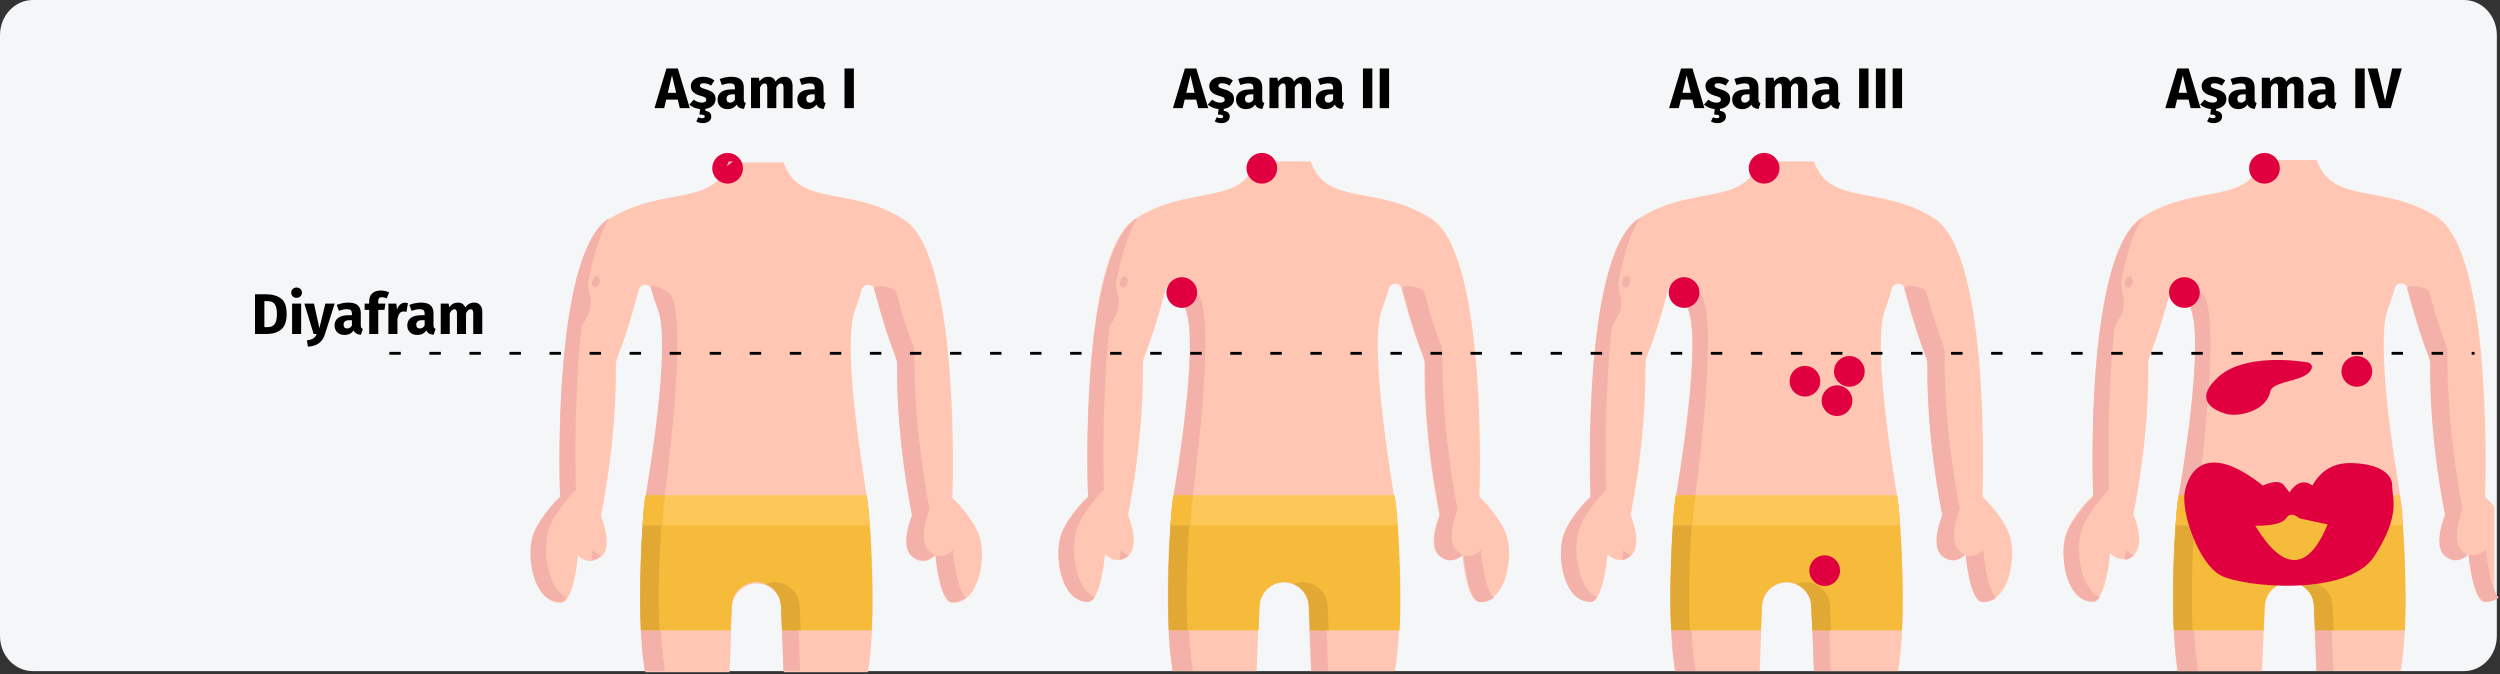
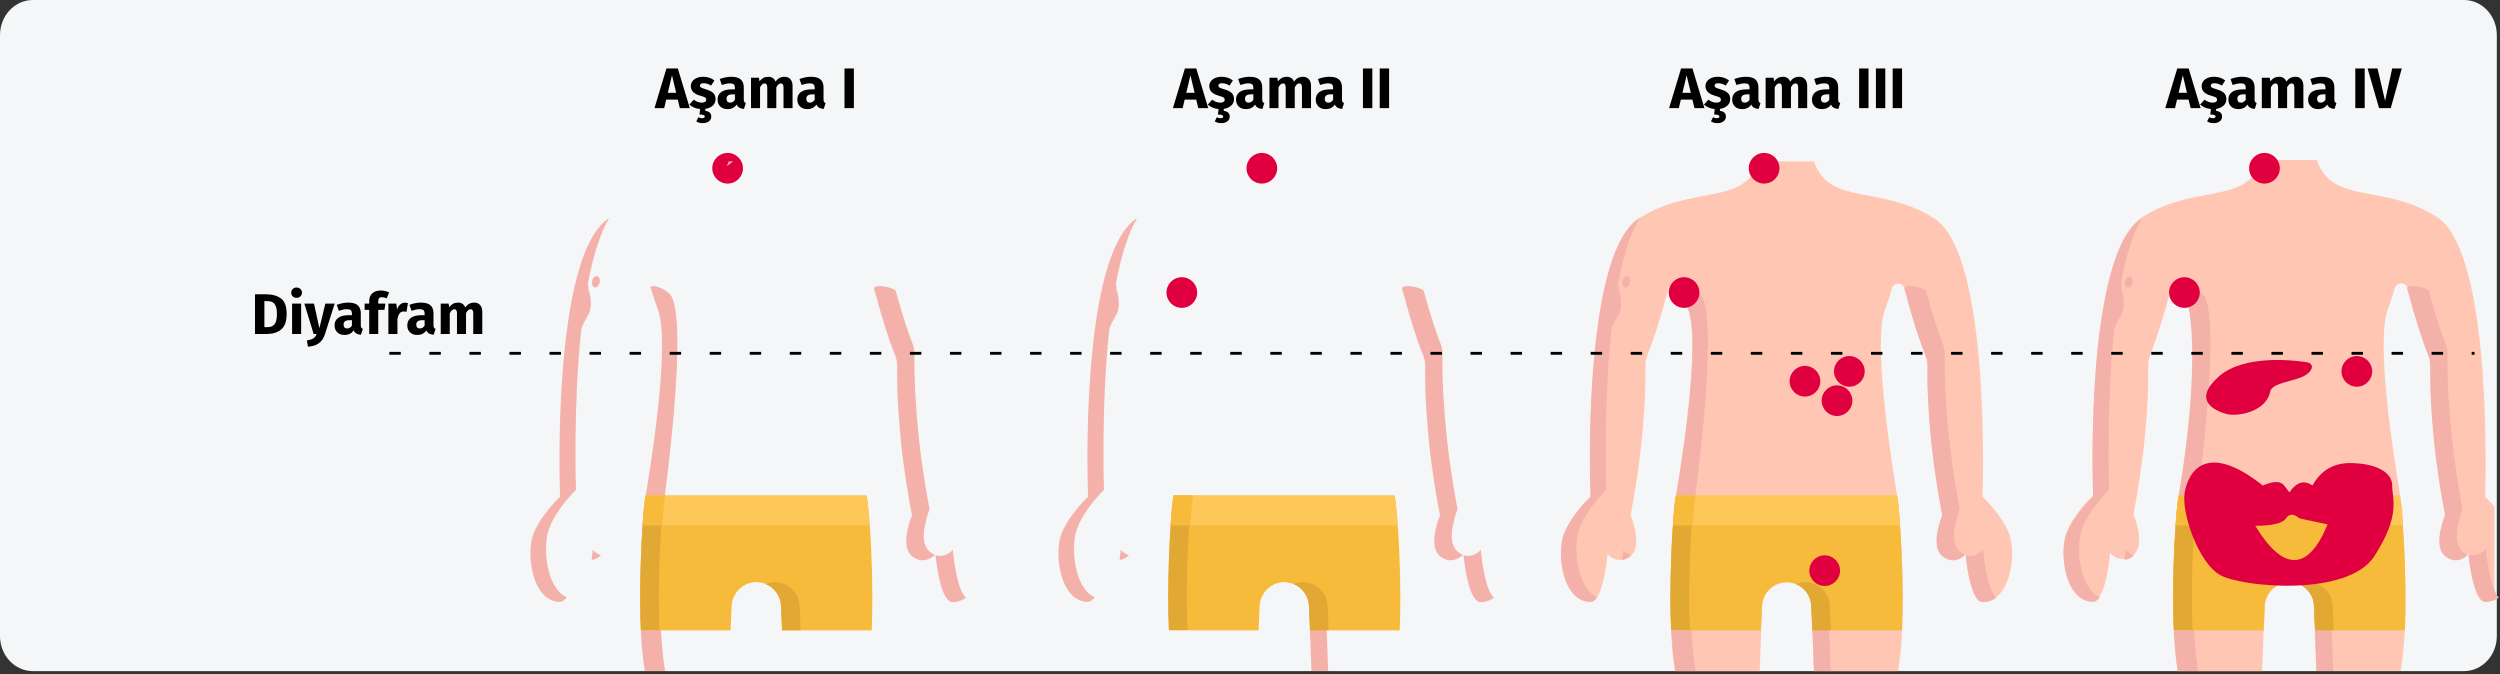
<svg xmlns="http://www.w3.org/2000/svg" width="786px" height="212px" viewBox="0 0 786 212" version="1.1">
  <rect x="0" y="0" width="786" height="212" fill="#333333" stroke="none" />
  <title>hodgkin-lymphom-diagnose</title>
  <g id="Page-1" stroke="none" stroke-width="1" fill="none" fill-rule="evenodd">
    <g id="vorlage" transform="translate(-123, -528)">
      <g id="hodgkin-lymphom-diagnose" transform="translate(123, 528)">
        <g id="Mask" fill="#F5F6F7" fill-rule="nonzero">
          <path d="M785,11.042 L785,199.958 C785,206.083 780.347,211 774.66,211 L10.34,211 C4.653,211 0,206.083 0,199.958 L0,11.042 C0,4.917 4.653,0 10.34,0 L774.66,0 C780.347,0 785,4.917 785,11.042 Z" id="Path" />
        </g>
        <g id="Group" transform="translate(122.408, 48.081)">
          <g id="Group" transform="translate(44.364, 0)">
            <g id="abdominoplasty" transform="translate(0, 0)">
              <g id="Group-40" transform="translate(0.295, 0)">
-                 <path d="M79.277,3 C84.274,17.287 100.302,10.143 117.191,20.987 C135.201,32.52 132.357,108.428 132.357,108.428 C132.357,108.428 138.303,113.936 140.715,120.047 C143.128,126.243 141.232,141.477 132.357,141.477 C128.221,141.477 127.015,126.502 127.015,126.502 C127.015,126.502 123.826,130.288 119.776,127.018 C115.726,123.834 119.776,114.194 119.776,114.194 C115.209,90.613 114.951,73.486 115.123,67.634 C115.209,63.417 113.831,65.396 107.885,43.02 C107.368,40.954 104.352,40.954 103.835,43.02 C103.318,44.999 102.542,47.237 101.681,49.647 C97.2,61.868 105.817,109.203 105.989,111.44 C106.506,117.465 108.747,145.78 105.817,163.251 L79.363,163.251 L78.587,142.854 C78.415,138.723 74.968,135.366 70.832,135.366 C66.696,135.366 63.249,138.637 63.077,142.854 L62.301,163.251 L35.847,163.251 C33.004,146.382 34.985,114.453 35.933,109.289 C37.14,102.318 44.119,60.835 39.983,49.647 C39.122,47.237 38.346,44.999 37.829,43.02 C37.226,40.954 34.296,40.954 33.779,43.02 C27.747,65.482 26.455,63.331 26.541,67.634 C26.627,73.486 26.455,90.613 21.888,114.194 C21.888,114.194 25.938,123.747 21.888,127.018 C17.838,130.202 14.649,126.502 14.649,126.502 C14.649,126.502 13.357,141.477 9.307,141.477 C0.518,141.477 -1.464,126.243 0.948,120.047 C3.103,113.936 9.048,108.428 9.048,108.428 C9.048,108.428 6.205,32.52 24.128,20.987 C41.103,10.143 57.045,17.287 62.043,3 L79.277,3 Z" id="Path" fill="#FFC7B3" fill-rule="nonzero" />
                <ellipse id="Oval" fill="#E0003F" cx="61.698" cy="4.82" rx="4.825" ry="4.82" />
              </g>
              <g id="Group" transform="translate(0, 2.668)" fill="#F4B1A9" fill-rule="nonzero">
                <path d="M5.873,115.412 C8.286,109.043 14.318,103.277 14.318,103.277 C14.318,103.277 13.37,77.457 15.955,53.101 C16.213,50.778 18.367,48.798 18.798,46.561 C19.574,42.257 17.678,40.45 18.195,37.696 C19.746,29.692 21.9,22.635 24.744,17.815 C8.889,27.799 8.63,86.838 9.32,105.428 C9.32,105.428 3.374,110.936 0.961,117.047 C-1.452,123.157 0.444,138.477 9.32,138.477 C10.095,138.477 10.785,137.874 11.388,137.014 C4.925,134.087 3.719,121.092 5.873,115.412 Z" id="Path_1_" />
                <path d="M63.693,0 L62.314,0 C62.142,0.516 61.969,1.033 61.711,1.463 C62.486,1.033 63.089,0.516 63.693,0 Z" id="Path_2_" />
                <path d="M19.574,122.125 C19.574,122.125 19.488,123.415 19.229,125.309 C20.349,125.137 21.47,124.534 22.159,123.846 C20.608,123.329 19.574,122.125 19.574,122.125 L19.574,122.125 Z" id="Path_3_" />
                <path d="M132.801,122.125 C132.801,122.125 130.474,124.879 127.372,123.76 C127.544,125.653 128.923,138.563 132.714,138.563 C134.352,138.563 135.73,138.046 136.937,137.186 C133.748,134.346 132.801,122.125 132.801,122.125 Z" id="Path_4_" />
                <path d="M125.476,122.641 C121.426,119.284 125.476,109.387 125.476,109.387 C120.823,84.859 120.651,67.044 120.737,61.019 C120.823,56.802 119.875,59.04 114.877,40.794 C114.619,39.761 108.501,38.298 107.984,39.934 C107.984,40.02 108.07,40.02 108.07,40.106 C114.102,62.568 115.394,60.417 115.308,64.72 C115.222,70.572 115.394,87.699 119.961,111.28 C119.961,111.28 115.911,120.834 119.961,124.104 C123.494,126.944 126.424,124.362 127.113,123.76 C126.596,123.415 126.079,123.157 125.476,122.641 Z" id="Path_5_" />
                <path d="M42.064,106.375 C42.064,106.375 50.164,47.851 43.701,41.569 C41.633,39.589 38.014,38.557 37.756,39.589 C38.014,40.106 38.359,41.999 40.082,46.561 C44.218,57.749 37.239,99.232 36.032,106.203 C35.257,110.85 33.016,142.694 35.946,160.165 L42.323,160.165 C39.307,142.091 41.547,112.657 42.064,106.375 L42.064,106.375 Z" id="Path_6_" />
-                 <path d="M72.137,132.366 C75.756,132.882 78.6,135.981 78.772,139.768 L79.548,160.165 L84.804,160.165 L84.029,138.993 C83.77,132.882 77.221,129.182 72.137,132.366 Z" id="Path_7_" />
              </g>
              <path d="M62.917,150.095 L63.262,142.436 C63.434,138.304 66.881,134.948 71.017,134.948 C75.239,134.948 78.6,138.218 78.772,142.436 L79.117,150.095 L107.294,150.095 C107.984,135.034 106.777,113.948 105.743,107.752 L36.291,107.752 C34.826,116.358 34.137,138.563 34.74,150.095 L62.917,150.095 Z" id="Path_8_" fill="#F7BB3C" fill-rule="nonzero" />
              <path d="M42.15,107.666 L36.291,107.666 C34.826,116.272 34.137,138.391 34.74,150.009 L40.599,150.009 C39.824,135.034 41.116,113.948 42.15,107.666 Z" id="Path_9_" fill="#E1A934" fill-rule="nonzero" />
              <path d="M73.947,135.55 C76.704,136.669 78.686,139.337 78.772,142.436 L79.117,150.095 L84.977,150.095 L84.632,142.436 C84.46,137.014 78.859,133.485 73.947,135.55 Z" id="Path_10_" fill="#E1A934" fill-rule="nonzero" />
              <path d="M36.205,107.666 C35.86,109.731 35.774,109.731 35.257,117.047 L106.605,117.047 C106.174,110.334 106.002,109.817 105.657,107.666 L36.205,107.666 Z" id="Path_11_" fill="#FDC859" fill-rule="nonzero" />
              <path d="M42.409,107.666 L36.205,107.666 C35.86,109.731 35.774,109.731 35.257,117.047 L41.461,117.047 C41.892,110.248 42.064,109.903 42.409,107.666 Z" id="Path_12_" fill="#F7BB3C" fill-rule="nonzero" />
              <ellipse id="Oval_1_" fill="#F4B1A9" fill-rule="nonzero" transform="translate(20.568, 40.504) rotate(-77.227) translate(-20.568, -40.504) " cx="20.568" cy="40.504" rx="1.808" ry="1.206" />
            </g>
            <g id="Group-41" transform="translate(166, 0)">
              <g id="Group-38-Copy" transform="translate(0, 2.668)" fill-rule="nonzero">
                <g id="abdominoplasty_1_">
-                   <path d="M79.277,0 C84.274,14.287 100.302,7.143 117.191,17.987 C135.201,29.52 132.357,105.428 132.357,105.428 C132.357,105.428 138.303,110.936 140.715,117.047 C143.128,123.243 141.232,138.477 132.357,138.477 C128.221,138.477 127.015,123.502 127.015,123.502 C127.015,123.502 123.826,127.288 119.776,124.018 C115.726,120.834 119.776,111.194 119.776,111.194 C115.209,87.613 114.951,70.486 115.123,64.634 C115.209,60.417 113.831,62.396 107.885,40.02 C107.368,37.954 104.352,37.954 103.835,40.02 C103.318,41.999 102.542,44.237 101.681,46.647 C97.2,58.868 105.817,106.203 105.989,108.44 C106.506,114.465 108.747,142.78 105.817,160.251 L79.363,160.251 L78.587,139.854 C78.415,135.723 74.968,132.366 70.832,132.366 C66.696,132.366 63.249,135.637 63.077,139.854 L62.301,160.251 L35.847,160.251 C33.004,143.382 34.985,111.453 35.933,106.289 C37.14,99.318 44.119,57.835 39.983,46.647 C39.122,44.237 38.346,41.999 37.829,40.02 C37.226,37.954 34.296,37.954 33.779,40.02 C27.747,62.482 26.455,60.331 26.541,64.634 C26.627,70.486 26.455,87.613 21.888,111.194 C21.888,111.194 25.938,120.747 21.888,124.018 C17.838,127.202 14.649,123.502 14.649,123.502 C14.649,123.502 13.357,138.477 9.307,138.477 C0.518,138.477 -1.464,123.243 0.948,117.047 C3.361,110.85 9.307,105.428 9.307,105.428 C9.307,105.428 6.205,29.52 24.214,17.987 C41.19,7.143 57.131,14.287 62.129,0 L79.277,0 Z" id="Path_13_" fill="#FFC7B3" />
                  <g id="Group_1_" fill="#F4B1A9">
                    <path d="M5.873,115.412 C8.286,109.043 14.318,103.277 14.318,103.277 C14.318,103.277 13.37,77.457 15.955,53.101 C16.213,50.778 18.367,48.798 18.798,46.561 C19.574,42.257 17.678,40.45 18.195,37.696 C19.746,29.692 21.9,22.635 24.744,17.815 C8.803,27.799 8.63,86.838 9.32,105.428 C9.32,105.428 3.374,110.936 0.961,117.047 C-1.452,123.157 0.444,138.477 9.32,138.477 C10.095,138.477 10.785,137.874 11.388,137.014 C4.925,134.087 3.719,121.092 5.873,115.412 Z" id="Path_14_" />
                    <path d="M63.693,0 L62.314,0 C62.142,0.516 61.969,1.033 61.711,1.463 C62.486,1.033 63.089,0.516 63.693,0 Z" id="Path_15_" />
                    <path d="M19.574,122.125 C19.574,122.125 19.488,123.415 19.229,125.309 C20.349,125.137 21.47,124.534 22.159,123.846 C20.608,123.329 19.574,122.125 19.574,122.125 L19.574,122.125 Z" id="Path_16_" />
                    <path d="M132.801,122.125 C132.801,122.125 130.474,124.879 127.372,123.76 C127.544,125.653 128.923,138.563 132.714,138.563 C134.352,138.563 135.73,138.046 136.937,137.186 C133.748,134.346 132.801,122.125 132.801,122.125 Z" id="Path_17_" />
                    <path d="M125.476,122.641 C121.426,119.284 125.476,109.387 125.476,109.387 C120.823,84.859 120.651,67.044 120.737,61.019 C120.823,56.802 119.875,59.04 114.877,40.794 C114.619,39.761 108.501,38.298 107.984,39.934 C107.984,40.02 108.07,40.02 108.07,40.106 C114.102,62.568 115.394,60.417 115.308,64.72 C115.222,70.572 115.394,87.699 119.961,111.28 C119.961,111.28 115.911,120.834 119.961,124.104 C123.494,126.944 126.424,124.362 127.113,123.76 C126.596,123.415 126.079,123.157 125.476,122.641 Z" id="Path_18_" />
-                     <path d="M42.064,106.375 C42.064,106.375 50.164,47.851 43.701,41.569 C41.633,39.589 38.014,38.557 37.756,39.589 C38.014,40.106 38.359,41.999 40.082,46.561 C44.218,57.749 37.239,99.232 36.032,106.203 C35.257,110.85 33.016,142.694 35.946,160.165 L42.323,160.165 C39.307,142.091 41.547,112.657 42.064,106.375 L42.064,106.375 Z" id="Path_19_" />
                    <path d="M72.137,132.366 C75.756,132.882 78.6,135.981 78.772,139.768 L79.548,160.165 L84.804,160.165 L84.029,138.993 C83.77,132.882 77.221,129.182 72.137,132.366 Z" id="Path_20_" />
                  </g>
                  <path d="M62.917,147.427 L63.262,139.768 C63.434,135.637 66.881,132.28 71.017,132.28 C75.239,132.28 78.6,135.55 78.772,139.768 L79.117,147.427 L107.294,147.427 C107.984,132.366 106.777,111.28 105.743,105.084 L36.291,105.084 C34.826,113.69 34.137,135.895 34.74,147.427 L62.917,147.427 Z" id="Path_21_" fill="#F7BB3C" />
                  <path d="M42.15,104.998 L36.291,104.998 C34.826,113.604 34.137,135.723 34.74,147.341 L40.599,147.341 C39.824,132.366 41.03,111.28 42.15,104.998 Z" id="Path_22_" fill="#E1A934" />
                  <path d="M73.947,132.882 C76.704,134.001 78.686,136.669 78.772,139.768 L79.117,147.427 L84.977,147.427 L84.632,139.768 C84.46,134.346 78.859,130.817 73.947,132.882 Z" id="Path_23_" fill="#E1A934" />
                  <path d="M36.205,104.998 C35.86,107.063 35.774,107.063 35.257,114.379 L106.605,114.379 C106.174,107.666 106.002,107.149 105.657,104.998 L36.205,104.998 Z" id="Path_24_" fill="#FDC859" />
                  <path d="M42.409,104.998 L36.205,104.998 C35.86,107.063 35.774,107.063 35.257,114.379 L41.461,114.379 C41.892,107.58 42.064,107.235 42.409,104.998 Z" id="Path_25_" fill="#F7BB3C" />
-                   <ellipse id="Oval_2_" fill="#F4B1A9" transform="translate(20.543, 37.914) rotate(-77.227) translate(-20.543, -37.914) " cx="20.543" cy="37.914" rx="1.808" ry="1.206" />
                </g>
              </g>
              <ellipse id="Oval-Copy" fill="#E0003F" cx="63.951" cy="4.82" rx="4.825" ry="4.82" />
              <ellipse id="Oval-Copy-3" fill="#E0003F" cx="38.79" cy="43.893" rx="4.825" ry="4.82" />
            </g>
            <g id="Group-42" transform="translate(324, 0)">
              <g id="Group-38-Copy-2" transform="translate(0, 2.668)" fill-rule="nonzero">
                <g id="abdominoplasty_2_">
                  <path d="M79.535,0 C84.533,14.287 100.56,7.143 117.45,17.987 C135.373,29.52 132.529,105.428 132.529,105.428 C132.529,105.428 138.475,110.936 140.888,117.047 C143.301,123.243 141.405,138.477 132.529,138.477 C128.393,138.477 127.187,123.502 127.187,123.502 C127.187,123.502 123.999,127.288 119.949,124.018 C115.899,120.834 119.949,111.194 119.949,111.194 C115.382,87.613 115.123,70.486 115.295,64.634 C115.382,60.417 114.003,62.396 108.057,40.02 C107.54,37.954 104.524,37.954 104.007,40.02 C103.49,41.999 102.715,44.237 101.853,46.647 C97.372,58.868 105.989,106.203 106.161,108.44 C106.679,114.465 108.919,142.78 105.989,160.251 L79.535,160.251 L78.76,139.854 C78.587,135.723 75.14,132.366 71.004,132.366 C66.868,132.366 63.421,135.637 63.249,139.854 L62.474,160.251 L35.847,160.251 C33.004,143.296 35.072,111.453 35.933,106.289 C37.14,99.318 44.119,57.835 39.983,46.647 C39.122,44.237 38.346,41.999 37.829,40.02 C37.226,37.954 34.296,37.954 33.779,40.02 C27.747,62.482 26.455,60.331 26.541,64.634 C26.627,70.486 26.455,87.613 21.888,111.194 C21.888,111.194 25.938,120.747 21.888,124.018 C17.838,127.202 14.649,123.502 14.649,123.502 C14.649,123.502 13.357,138.477 9.307,138.477 C0.518,138.477 -1.464,123.243 0.948,117.047 C3.361,110.85 9.307,105.428 9.307,105.428 C9.307,105.428 6.377,29.52 24.387,17.987 C41.362,7.143 57.303,14.287 62.301,0 L79.535,0 Z" id="Path_26_" fill="#FFC7B3" />
                  <g id="Group_2_" fill="#F4B1A9">
                    <path d="M5.787,115.412 C8.199,109.043 14.231,103.277 14.231,103.277 C14.231,103.277 13.283,77.457 15.869,53.101 C16.127,50.778 18.281,48.798 18.712,46.561 C19.488,42.257 17.592,40.45 18.109,37.696 C19.66,29.692 21.814,22.635 24.658,17.815 C8.803,27.799 8.544,86.838 9.32,105.428 C9.32,105.428 3.374,110.936 0.961,117.047 C-1.452,123.157 0.444,138.477 9.32,138.477 C10.095,138.477 10.785,137.874 11.388,137.014 C4.925,134.087 3.719,121.092 5.787,115.412 Z" id="Path_27_" />
                    <path d="M63.693,0 L62.314,0 C62.142,0.516 61.969,1.033 61.711,1.463 C62.4,1.033 63.089,0.516 63.693,0 Z" id="Path_28_" />
                    <path d="M19.574,122.125 C19.574,122.125 19.488,123.415 19.229,125.309 C20.349,125.137 21.47,124.534 22.159,123.846 C20.522,123.329 19.574,122.125 19.574,122.125 L19.574,122.125 Z" id="Path_29_" />
                    <path d="M132.714,122.125 C132.714,122.125 130.388,124.879 127.286,123.76 C127.458,125.653 128.837,138.563 132.628,138.563 C134.266,138.563 135.644,138.046 136.851,137.186 C133.748,134.346 132.714,122.125 132.714,122.125 Z" id="Path_30_" />
                    <path d="M125.39,122.641 C121.34,119.284 125.39,109.387 125.39,109.387 C120.737,84.859 120.565,67.044 120.651,61.019 C120.737,56.802 119.789,59.04 114.791,40.794 C114.533,39.761 108.415,38.298 107.898,39.934 C107.898,40.02 107.984,40.02 107.984,40.106 C114.016,62.568 115.308,60.417 115.222,64.72 C115.136,70.572 115.308,87.699 119.875,111.28 C119.875,111.28 115.825,120.834 119.875,124.104 C123.408,126.944 126.338,124.362 127.027,123.76 C126.596,123.415 125.993,123.157 125.39,122.641 Z" id="Path_31_" />
                    <path d="M42.064,106.375 C42.064,106.375 50.164,47.851 43.701,41.569 C41.633,39.589 38.014,38.557 37.756,39.589 C38.014,40.106 38.359,41.999 40.082,46.561 C44.218,57.749 37.239,99.232 36.032,106.203 C35.257,110.85 33.016,142.694 35.946,160.165 L42.323,160.165 C39.307,142.091 41.547,112.657 42.064,106.375 L42.064,106.375 Z" id="Path_32_" />
                    <path d="M72.137,132.366 C75.756,132.882 78.6,135.981 78.772,139.768 L79.548,160.165 L84.804,160.165 L84.029,138.993 C83.684,132.882 77.221,129.182 72.137,132.366 Z" id="Path_33_" />
                  </g>
                  <path d="M62.831,147.427 L63.176,139.768 C63.348,135.637 66.795,132.28 70.931,132.28 C75.153,132.28 78.514,135.55 78.686,139.768 L79.031,147.427 L107.208,147.427 C107.898,132.366 106.691,111.28 105.657,105.084 L36.205,105.084 C34.74,113.69 34.05,135.895 34.654,147.427 L62.831,147.427 Z" id="Path_34_" fill="#F7BB3C" />
                  <path d="M42.064,104.998 L36.205,104.998 C34.74,113.604 34.05,135.723 34.654,147.341 L40.513,147.341 C39.824,132.366 41.03,111.28 42.064,104.998 Z" id="Path_35_" fill="#E1A934" />
                  <path d="M73.861,132.882 C76.618,134.001 78.6,136.669 78.686,139.768 L79.031,147.427 L84.89,147.427 L84.546,139.768 C84.373,134.346 78.859,130.817 73.861,132.882 Z" id="Path_36_" fill="#E1A934" />
                  <path d="M36.205,104.998 C35.86,107.063 35.774,107.063 35.257,114.379 L106.605,114.379 C106.174,107.666 106.002,107.149 105.657,104.998 L36.205,104.998 Z" id="Path_37_" fill="#FDC859" />
                  <path d="M42.323,104.998 L36.118,104.998 C35.774,107.063 35.688,107.063 35.171,114.379 L41.375,114.379 C41.892,107.58 41.978,107.235 42.323,104.998 Z" id="Path_38_" fill="#F7BB3C" />
                  <ellipse id="Oval_3_" fill="#F4B1A9" transform="translate(20.508, 37.873) rotate(-77.227) translate(-20.508, -37.873) " cx="20.508" cy="37.873" rx="1.808" ry="1.206" />
                </g>
              </g>
              <ellipse id="Oval-Copy-6" fill="#E0003F" cx="63.865" cy="4.82" rx="4.825" ry="4.82" />
              <ellipse id="Oval-Copy-5" fill="#E0003F" cx="38.703" cy="43.893" rx="4.825" ry="4.82" />
              <ellipse id="Oval-Copy-7" fill="#E0003F" cx="82.908" cy="131.333" rx="4.825" ry="4.82" />
              <ellipse id="Oval-Copy-8" fill="#E0003F" cx="90.664" cy="68.679" rx="4.825" ry="4.82" />
              <ellipse id="Oval-Copy-9" fill="#E0003F" cx="86.786" cy="77.888" rx="4.825" ry="4.82" />
              <ellipse id="Oval-Copy-11" fill="#E0003F" cx="76.704" cy="71.777" rx="4.825" ry="4.82" />
            </g>
            <g id="Group-43" transform="translate(482, 0)">
              <g id="Group-38-Copy-3" transform="translate(0, 2.238)" fill-rule="nonzero">
                <g id="abdominoplasty_3_">
                  <path d="M136.764,137.53 C136.334,137.874 135.903,138.132 135.472,138.304 C135.213,138.391 134.955,138.563 134.696,138.563 C134.352,138.649 134.093,138.735 133.748,138.821 C133.318,138.907 132.973,138.907 132.542,138.907 C132.37,138.907 132.197,138.907 132.025,138.821 C132.025,138.821 131.939,138.821 131.939,138.821 C131.939,138.821 131.853,138.821 131.853,138.735 C131.68,138.649 131.508,138.563 131.336,138.391 C131.25,138.391 131.25,138.304 131.163,138.218 C131.077,138.132 130.991,138.046 130.991,137.96 C130.905,137.874 130.905,137.874 130.819,137.788 C130.819,137.788 130.733,137.702 130.733,137.616 C130.646,137.53 130.646,137.53 130.56,137.444 C130.216,136.927 129.871,136.239 129.612,135.464 C129.526,135.378 129.526,135.292 129.526,135.206 C129.354,134.69 129.182,134.173 129.009,133.571 C128.923,133.313 128.837,133.055 128.751,132.71 C128.492,131.764 128.32,130.817 128.147,129.87 C128.061,129.44 127.975,128.924 127.889,128.493 C127.803,127.977 127.717,127.374 127.63,126.944 C127.63,126.772 127.544,126.514 127.544,126.342 C127.544,126.17 127.544,125.997 127.458,125.825 C127.372,124.965 127.286,124.276 127.286,123.932 C127.286,123.76 127.286,123.674 127.286,123.674 C127.286,123.674 127.2,123.76 127.113,123.846 L127.113,123.846 C127.027,123.932 126.941,124.018 126.855,124.104 C126.596,124.276 126.338,124.534 125.907,124.792 C125.821,124.879 125.735,124.879 125.649,124.965 C125.649,124.965 125.562,124.965 125.562,124.965 C125.39,125.051 125.218,125.137 125.045,125.223 C125.045,125.223 124.959,125.223 124.959,125.223 C124.873,125.223 124.701,125.309 124.615,125.309 C124.442,125.309 124.356,125.395 124.184,125.395 C124.098,125.395 124.011,125.395 124.011,125.395 C123.925,125.395 123.839,125.395 123.753,125.395 C122.633,125.481 121.426,125.223 120.048,124.104 C115.998,120.92 120.048,111.28 120.048,111.28 C115.481,87.699 115.222,70.572 115.394,64.72 C115.394,63.945 115.394,63.429 115.308,62.913 C115.308,62.913 115.308,62.827 115.308,62.827 C115.308,62.654 115.222,62.568 115.222,62.396 C115.222,62.396 115.222,62.396 115.222,62.396 C115.222,62.224 115.136,62.138 115.136,61.966 C114.964,61.363 114.705,60.761 114.36,59.814 L114.36,59.814 C114.274,59.642 114.274,59.47 114.188,59.384 C114.102,59.04 113.93,58.696 113.757,58.265 C113.671,58.093 113.585,57.835 113.499,57.663 C113.499,57.663 113.499,57.663 113.499,57.663 C113.326,57.232 113.154,56.716 112.982,56.2 C112.982,56.2 112.982,56.2 112.982,56.2 C112.895,55.941 112.809,55.683 112.723,55.511 C112.465,54.823 112.292,54.134 112.034,53.273 C111.948,53.015 111.861,52.671 111.775,52.413 C111.775,52.327 111.689,52.241 111.689,52.155 C111.603,51.896 111.517,51.552 111.431,51.208 C110.827,49.228 110.138,46.991 109.363,44.151 C109.19,43.634 109.104,43.118 108.932,42.602 C108.932,42.429 108.846,42.257 108.759,42.171 C108.587,41.569 108.415,41.052 108.242,40.364 C108.242,40.278 108.242,40.278 108.156,40.192 C107.467,38.298 104.709,38.298 104.106,40.364 C103.589,42.343 102.814,44.581 101.952,46.991 C98.074,57.491 103.934,93.982 105.83,105.428 C105.916,106.203 106.088,106.805 106.088,107.408 C106.174,107.752 106.174,108.096 106.26,108.354 C106.26,108.354 106.26,108.44 106.26,108.44 C106.26,108.612 106.26,108.785 106.347,108.871 C106.347,109.043 106.347,109.301 106.433,109.473 C106.433,109.731 106.519,110.076 106.519,110.42 C106.519,110.764 106.605,111.194 106.605,111.625 C106.605,111.797 106.605,111.969 106.605,112.141 C106.605,112.227 106.605,112.399 106.605,112.485 C106.605,112.485 106.605,112.571 106.605,112.571 C106.605,112.744 106.605,112.916 106.605,113.088 C106.605,113.088 106.605,113.088 106.605,113.088 C106.605,113.088 106.605,113.174 106.605,113.26 C106.605,113.346 106.605,113.346 106.605,113.432 C106.605,113.518 106.605,113.604 106.605,113.69 C106.605,113.776 106.605,113.862 106.605,113.862 C106.605,114.207 106.605,114.551 106.691,114.895 C106.95,118.51 107.208,123.157 107.381,128.321 C107.381,128.665 107.381,129.096 107.381,129.44 C107.381,130.128 107.381,130.817 107.467,131.592 C107.553,134.776 107.553,137.96 107.553,140.972 C107.553,141.919 107.553,142.866 107.467,143.727 C107.467,143.899 107.467,143.985 107.467,144.157 C107.467,145.362 107.381,146.567 107.294,147.772 C107.036,152.333 106.691,156.722 106.002,160.595 L79.462,160.595 L78.945,147.772 L78.686,140.112 C78.686,139.94 78.686,139.854 78.686,139.682 C78.686,139.595 78.686,139.509 78.686,139.423 L78.686,139.423 C78.686,139.165 78.6,138.993 78.6,138.735 C78.6,138.735 78.6,138.649 78.6,138.649 C78.514,138.477 78.514,138.304 78.428,138.132 C78.428,138.132 78.428,138.132 78.428,138.132 C78.341,137.96 78.341,137.788 78.255,137.702 C78.255,137.702 78.255,137.702 78.255,137.616 C78.255,137.53 78.169,137.358 78.083,137.272 C77.911,136.927 77.738,136.669 77.566,136.325 C77.48,136.239 77.48,136.153 77.394,136.067 C77.394,135.981 77.307,135.981 77.307,135.895 C77.221,135.809 77.135,135.723 77.135,135.637 C77.049,135.55 77.049,135.55 76.963,135.464 C76.877,135.292 76.704,135.206 76.618,135.12 C76.532,134.948 76.36,134.862 76.273,134.776 C76.273,134.776 76.187,134.69 76.187,134.69 C76.101,134.604 76.015,134.518 75.929,134.518 C75.843,134.432 75.756,134.346 75.67,134.346 C75.584,134.26 75.412,134.173 75.326,134.087 C75.326,134.087 75.239,134.001 75.239,134.001 C75.153,133.915 75.067,133.915 74.981,133.829 C74.895,133.829 74.895,133.743 74.809,133.743 L74.809,133.743 C74.809,133.743 74.722,133.743 74.722,133.657 C74.636,133.571 74.464,133.571 74.378,133.485 C74.378,133.485 74.378,133.485 74.378,133.485 C74.292,133.485 74.205,133.399 74.119,133.399 C74.119,133.399 74.119,133.399 74.119,133.399 C74.119,133.399 74.119,133.399 74.033,133.399 L74.033,133.399 C73.602,133.227 73.257,133.141 72.827,132.969 C72.654,132.969 72.482,132.882 72.396,132.882 C72.396,132.882 72.31,132.882 72.31,132.882 C71.879,132.796 71.534,132.796 71.103,132.796 C70.414,132.796 69.811,132.882 69.208,133.055 C69.121,133.055 68.949,133.141 68.863,133.141 C68.604,133.227 68.432,133.313 68.173,133.399 C67.915,133.485 67.743,133.571 67.484,133.743 C67.398,133.829 67.312,133.829 67.226,133.829 C64.985,135.12 63.348,137.53 63.262,140.284 L62.4,160.681 L35.86,160.681 C35.688,159.907 35.601,159.046 35.515,158.185 C35.429,157.755 35.429,157.325 35.343,156.894 C35.257,155.948 35.171,155.087 35.084,154.14 C34.912,152.161 34.74,150.095 34.654,147.944 C34.481,144.587 34.395,141.059 34.395,137.616 L34.395,137.186 C34.395,132.882 34.481,128.665 34.654,124.706 C34.654,124.276 34.654,123.932 34.74,123.502 C34.74,122.813 34.826,122.125 34.826,121.436 C34.826,121.264 34.826,121.178 34.826,121.006 C34.826,120.747 34.826,120.489 34.912,120.145 C34.912,120.059 34.912,120.059 34.912,119.973 C34.912,119.629 34.912,119.37 34.998,119.026 C34.998,118.596 35.084,118.252 35.084,117.821 C35.084,117.821 35.084,117.821 35.084,117.735 L35.084,117.649 C35.084,117.047 35.171,116.444 35.171,115.928 C35.171,115.67 35.171,115.325 35.257,115.067 C35.257,114.981 35.257,114.895 35.257,114.809 C35.257,114.551 35.257,114.207 35.343,113.948 C35.343,113.69 35.343,113.518 35.429,113.26 C35.429,112.916 35.515,112.571 35.515,112.227 C35.515,111.969 35.601,111.711 35.601,111.453 C35.601,110.936 35.688,110.506 35.774,109.99 C35.774,109.559 35.86,109.215 35.86,108.871 C35.86,108.785 35.86,108.785 35.86,108.699 C35.86,108.612 35.86,108.612 35.86,108.526 C35.86,108.44 35.86,108.44 35.86,108.354 C35.946,107.752 35.946,107.322 36.032,106.891 C36.032,106.719 36.118,106.633 36.118,106.461 C36.118,106.375 36.118,106.289 36.118,106.203 C36.118,106.031 36.205,105.858 36.205,105.6 C36.205,105.514 36.205,105.342 36.291,105.256 C37.928,95.617 44.046,57.491 40.168,46.819 C40.082,46.474 39.91,46.216 39.824,45.872 C39.651,45.442 39.479,44.925 39.307,44.495 C39.221,44.237 39.134,44.065 39.048,43.806 C38.876,43.29 38.703,42.86 38.617,42.516 C38.445,42.085 38.359,41.741 38.273,41.397 C38.186,41.138 38.1,40.966 38.1,40.708 C38.014,40.364 37.928,40.106 37.842,39.848 C37.842,39.848 37.842,39.761 37.842,39.761 C36.98,38.04 34.395,38.212 33.878,40.192 C33.706,40.966 33.447,41.741 33.275,42.429 C27.76,62.482 26.554,60.675 26.64,64.806 C26.726,70.658 26.554,87.785 21.987,111.367 C21.987,111.367 25.864,120.489 22.245,123.932 C22.159,124.018 22.073,124.104 21.987,124.19 C21.9,124.276 21.728,124.362 21.642,124.448 C21.556,124.534 21.47,124.534 21.383,124.62 C21.211,124.706 21.039,124.879 20.78,124.965 C20.522,125.051 20.349,125.137 20.091,125.223 C19.832,125.309 19.488,125.395 19.229,125.395 C16.558,125.825 14.662,123.588 14.662,123.588 C14.662,123.588 13.801,133.399 11.388,137.1 C11.129,137.53 10.871,137.874 10.526,138.046 C10.44,138.132 10.44,138.132 10.354,138.132 C10.268,138.218 10.268,138.218 10.181,138.218 C10.095,138.218 10.095,138.304 10.009,138.304 C9.923,138.304 9.837,138.391 9.837,138.391 C9.751,138.391 9.664,138.477 9.578,138.477 C9.578,138.477 9.578,138.477 9.578,138.477 C9.492,138.477 9.406,138.477 9.32,138.477 C0.444,138.477 -1.452,123.157 0.961,117.047 C3.374,110.85 9.32,105.428 9.32,105.428 C9.32,105.256 9.32,105.084 9.32,104.998 C9.32,104.826 9.32,104.654 9.32,104.481 C9.147,99.404 8.63,75.65 11.302,54.22 C11.388,53.618 11.474,53.015 11.56,52.327 C11.56,52.155 11.56,52.069 11.646,51.983 C11.819,50.778 11.991,49.659 12.163,48.54 C12.163,48.454 12.163,48.368 12.249,48.196 C14.404,34.253 18.195,22.204 24.572,18.073 C38.962,8.865 52.663,12.651 59.47,5.164 C60.418,4.131 61.194,2.926 61.883,1.463 C61.969,1.205 62.055,1.033 62.142,0.775 C62.228,0.516 62.314,0.258 62.4,0 L79.634,0 C84.632,14.287 100.573,7.143 117.549,17.987 C135.386,29.95 132.542,105.858 132.542,105.858 C132.542,105.858 133.835,107.063 135.472,108.957 L135.472,135.637 C135.817,136.497 136.247,137.1 136.764,137.53 Z" id="Path" fill="#FFC7B3" />
                  <g id="Group_3_" transform="translate(0, 0.43)" fill="#F4B1A9">
                    <path d="M5.873,115.412 C8.286,109.043 14.318,103.277 14.318,103.277 C14.318,103.277 13.37,77.457 15.955,53.101 C16.213,50.778 18.367,48.798 18.798,46.561 C19.574,42.257 17.678,40.45 18.195,37.696 C19.66,29.692 21.814,22.635 24.744,17.815 C8.803,27.799 8.63,86.838 9.32,105.428 C9.32,105.428 3.374,110.936 0.961,117.047 C-1.452,123.157 0.444,138.477 9.32,138.477 C10.095,138.477 10.785,137.874 11.388,137.014 C4.925,134.087 3.719,121.092 5.873,115.412 Z" id="Path_40_" />
                    <path d="M63.693,0 L62.314,0 C62.142,0.516 61.969,1.033 61.711,1.463 C62.486,1.033 63.089,0.516 63.693,0 Z" id="Path_41_" />
                    <path d="M19.574,122.125 C19.574,122.125 19.488,123.415 19.229,125.309 C20.349,125.137 21.47,124.534 22.159,123.846 C20.608,123.329 19.574,122.125 19.574,122.125 L19.574,122.125 Z" id="Path_42_" />
                    <path d="M136.851,137.1 C136.42,137.444 135.989,137.702 135.558,137.874 C135.3,137.96 135.041,138.132 134.783,138.132 C134.438,138.218 134.179,138.304 133.835,138.391 C133.404,138.477 133.059,138.477 132.628,138.477 C132.456,138.477 132.284,138.477 132.111,138.391 C132.111,138.391 132.025,138.391 132.025,138.391 C132.025,138.391 131.939,138.391 131.939,138.304 C131.767,138.218 131.594,138.132 131.422,137.96 C131.336,137.96 131.336,137.874 131.25,137.788 C131.163,137.702 131.077,137.616 131.077,137.53 C130.991,137.444 130.991,137.444 130.905,137.358 C130.905,137.358 130.819,137.272 130.819,137.186 C130.733,137.1 130.733,137.1 130.646,137.014 C130.302,136.497 129.957,135.809 129.699,135.034 C129.612,134.948 129.612,134.862 129.612,134.776 C129.44,134.26 129.268,133.743 129.095,133.141 C129.009,132.882 128.923,132.624 128.837,132.28 C128.578,131.333 128.406,130.387 128.234,129.44 C128.147,129.01 128.061,128.493 127.975,128.063 C127.889,127.547 127.803,126.944 127.717,126.514 C127.717,126.342 127.63,126.083 127.63,125.911 C127.63,125.739 127.63,125.567 127.544,125.395 C127.458,124.534 127.372,123.846 127.372,123.502 C130.56,124.62 132.801,121.866 132.801,121.866 C132.801,121.866 133.49,130.559 135.644,135.034 C135.903,136.067 136.334,136.669 136.851,137.1 Z" id="Path" />
                    <path d="M125.476,122.641 C121.426,119.284 125.476,109.387 125.476,109.387 C120.823,84.859 120.651,67.044 120.737,61.019 C120.823,56.802 119.875,59.04 114.877,40.794 C114.619,39.761 108.501,38.298 107.984,39.934 C107.984,40.02 108.07,40.02 108.07,40.106 C114.102,62.568 115.394,60.417 115.308,64.72 C115.222,70.572 115.394,87.699 119.961,111.28 C119.961,111.28 115.911,120.834 119.961,124.104 C123.494,126.944 126.424,124.362 127.113,123.76 C126.596,123.415 126.079,123.157 125.476,122.641 Z" id="Path_44_" />
-                     <path d="M42.064,106.375 C42.064,106.375 50.164,47.851 43.701,41.569 C41.633,39.589 38.014,38.557 37.756,39.589 C38.014,40.106 38.359,41.999 40.082,46.561 C44.218,57.749 37.239,99.232 36.032,106.203 C35.257,110.85 33.016,142.694 35.946,160.165 L42.323,160.165 C39.307,142.091 41.547,112.657 42.064,106.375 L42.064,106.375 Z" id="Path_45_" />
+                     <path d="M42.064,106.375 C42.064,106.375 50.164,47.851 43.701,41.569 C41.633,39.589 38.014,38.557 37.756,39.589 C44.218,57.749 37.239,99.232 36.032,106.203 C35.257,110.85 33.016,142.694 35.946,160.165 L42.323,160.165 C39.307,142.091 41.547,112.657 42.064,106.375 L42.064,106.375 Z" id="Path_45_" />
                    <path d="M72.137,132.366 C75.756,132.882 78.6,135.981 78.772,139.768 L79.548,160.165 L84.804,160.165 L84.029,138.993 C83.77,132.882 77.221,129.182 72.137,132.366 Z" id="Path_46_" />
                  </g>
                  <path d="M62.917,147.858 L63.262,140.198 C63.434,136.067 66.881,132.71 71.017,132.71 C75.239,132.71 78.6,135.981 78.772,140.198 L79.117,147.858 L107.294,147.858 C107.984,132.796 106.777,111.711 105.743,105.514 L36.205,105.514 C34.74,114.121 34.05,136.325 34.654,147.858 L62.917,147.858 Z" id="Path_47_" fill="#F7BB3C" />
                  <path d="M42.15,105.428 L36.291,105.428 C34.826,114.035 34.137,136.153 34.74,147.772 L40.599,147.772 C39.824,132.796 41.03,111.711 42.15,105.428 Z" id="Path_48_" fill="#E1A934" />
                  <path d="M73.947,133.313 C76.704,134.432 78.686,137.1 78.772,140.198 L79.117,147.858 L84.977,147.858 L84.632,140.198 C84.46,134.776 78.859,131.247 73.947,133.313 Z" id="Path_49_" fill="#E1A934" />
                  <path d="M36.205,105.428 C35.86,107.494 35.774,107.494 35.257,114.809 L106.605,114.809 C106.174,108.096 106.002,107.58 105.657,105.428 L36.205,105.428 Z" id="Path_50_" fill="#FDC859" />
                  <path d="M42.409,105.428 L36.205,105.428 C35.86,107.494 35.774,107.494 35.257,114.809 L41.461,114.809 C41.892,108.01 42.064,107.666 42.409,105.428 Z" id="Path_51_" fill="#F7BB3C" />
                  <ellipse id="Oval_4_" fill="#F4B1A9" transform="translate(20.541, 38.345) rotate(-77.227) translate(-20.541, -38.345) " cx="20.541" cy="38.345" rx="1.808" ry="1.206" />
                </g>
              </g>
              <ellipse id="Oval-Copy-13" fill="#E0003F" cx="63.176" cy="4.82" rx="4.825" ry="4.82" />
              <ellipse id="Oval-Copy-12" fill="#E0003F" cx="38.014" cy="43.893" rx="4.825" ry="4.82" />
              <ellipse id="Oval-Copy-14" fill="#E0003F" cx="92.215" cy="68.679" rx="4.825" ry="4.82" />
              <path d="M76.187,65.753 C73.171,65.322 56.799,63.085 48.699,70.4 C40.599,77.716 47.234,80.9 51.026,82.019 C54.817,83.138 63.779,81.244 64.985,75.048 C65.502,72.38 71.62,71.949 75.067,70.4 C78.514,68.851 79.203,66.097 76.187,65.753 Z" id="Path-4" fill="#E0003F" />
              <path d="M71.017,106.719 C73.257,103.449 75.67,102.76 78.255,104.567 C80.84,99.92 84.804,97.51 89.974,97.51 C97.816,97.51 103.331,100.178 103.331,104.567 C103.331,108.871 106.088,113.776 97.73,126.772 C89.371,139.768 55.851,136.497 49.216,132.71 C42.495,128.924 36.98,113.26 38.1,106.719 C39.221,100.264 44.822,90.453 62.659,104.567 C66.019,103.104 68.26,103.104 69.38,104.567 C70.5,106.031 71.017,106.719 71.017,106.719 Z" id="Path-6" fill="#E0003F" />
            </g>
          </g>
          <path d="M586.642,117.219 C592.071,117.219 595.259,116.444 596.293,114.895 C597.327,113.346 598.706,113.346 600.515,114.895 L609.391,116.789 C606.289,124.276 602.842,127.977 598.964,127.977 C595.173,128.063 591.037,124.448 586.642,117.219 Z" id="Path-7" fill="#F7BB3C" />
          <line x1="1.42108547e-14" y1="62.999" x2="655.578" y2="62.999" id="Path" stroke="#000000" stroke-width="0.899" stroke-dasharray="3.597,8.993" />
        </g>
        <g id="text-tr" transform="translate(79, 13)" fill="#000000" fill-rule="nonzero">
          <path d="M129.826,21 L130.456,18.318 L134.092,18.318 L134.74,21 L137.872,21 L134.11,8.526 L130.528,8.526 L126.766,21 L129.826,21 Z M133.588,16.176 L130.96,16.176 L132.274,10.668 L133.588,16.176 Z M141.94,25.716 C142.756,25.716 143.407,25.524 143.893,25.14 C144.379,24.756 144.622,24.258 144.622,23.646 C144.622,23.142 144.469,22.737 144.163,22.431 C143.857,22.125 143.386,21.936 142.75,21.864 L142.75,21.864 L142.75,21.234 C143.71,21.09 144.487,20.748 145.081,20.208 C145.675,19.668 145.972,18.984 145.972,18.156 C145.972,17.34 145.729,16.701 145.243,16.239 C144.757,15.777 144.016,15.402 143.02,15.114 C142.444,14.946 142.018,14.802 141.742,14.682 C141.466,14.562 141.283,14.445 141.193,14.331 C141.103,14.217 141.058,14.07 141.058,13.89 C141.058,13.662 141.157,13.485 141.355,13.359 C141.553,13.233 141.838,13.17 142.21,13.17 C143.002,13.17 143.788,13.416 144.568,13.908 L144.568,13.908 L145.612,12.306 C145.156,11.934 144.628,11.646 144.028,11.442 C143.428,11.238 142.786,11.136 142.102,11.136 C141.322,11.136 140.635,11.265 140.041,11.523 C139.447,11.781 138.991,12.129 138.673,12.567 C138.355,13.005 138.196,13.5 138.196,14.052 C138.196,14.784 138.43,15.396 138.898,15.888 C139.366,16.38 140.074,16.764 141.022,17.04 C141.622,17.208 142.06,17.349 142.336,17.463 C142.612,17.577 142.798,17.7 142.894,17.832 C142.99,17.964 143.038,18.144 143.038,18.372 C143.038,18.66 142.915,18.882 142.669,19.038 C142.423,19.194 142.084,19.272 141.652,19.272 C140.764,19.272 139.918,18.96 139.114,18.336 L139.114,18.336 L137.728,19.884 C138.16,20.268 138.664,20.583 139.24,20.829 C139.816,21.075 140.44,21.228 141.112,21.288 L141.112,21.288 L140.914,23.016 C141.49,23.016 141.91,23.064 142.174,23.16 C142.438,23.256 142.57,23.412 142.57,23.628 C142.57,23.988 142.288,24.168 141.724,24.168 C141.364,24.168 140.98,24.066 140.572,23.862 L140.572,23.862 L139.924,25.176 C140.164,25.332 140.458,25.461 140.806,25.563 C141.154,25.665 141.532,25.716 141.94,25.716 Z M149.716,21.306 C151.012,21.306 151.972,20.826 152.596,19.866 C152.8,20.322 153.088,20.655 153.46,20.865 C153.832,21.075 154.312,21.204 154.9,21.252 L154.9,21.252 L155.494,19.398 C155.266,19.314 155.101,19.188 154.999,19.02 C154.897,18.852 154.846,18.588 154.846,18.228 L154.846,18.228 L154.846,14.52 C154.846,13.392 154.528,12.546 153.892,11.982 C153.256,11.418 152.254,11.136 150.886,11.136 C150.346,11.136 149.761,11.196 149.131,11.316 C148.501,11.436 147.886,11.61 147.286,11.838 L147.286,11.838 L147.934,13.71 C148.402,13.554 148.858,13.431 149.302,13.341 C149.746,13.251 150.124,13.206 150.436,13.206 C151.036,13.206 151.456,13.311 151.696,13.521 C151.936,13.731 152.056,14.118 152.056,14.682 L152.056,14.682 L152.056,15.096 L151.084,15.096 C149.632,15.096 148.522,15.372 147.754,15.924 C146.986,16.476 146.602,17.274 146.602,18.318 C146.602,19.206 146.884,19.926 147.448,20.478 C148.012,21.03 148.768,21.306 149.716,21.306 Z M150.544,19.272 C150.196,19.272 149.923,19.167 149.725,18.957 C149.527,18.747 149.428,18.45 149.428,18.066 C149.428,17.586 149.587,17.232 149.905,17.004 C150.223,16.776 150.706,16.662 151.354,16.662 L151.354,16.662 L152.056,16.662 L152.056,18.354 C151.696,18.966 151.192,19.272 150.544,19.272 Z M159.958,21 L159.958,14.466 C160.174,14.058 160.399,13.749 160.633,13.539 C160.867,13.329 161.128,13.224 161.416,13.224 C161.956,13.224 162.226,13.65 162.226,14.502 L162.226,14.502 L162.226,21 L165.07,21 L165.07,14.466 C165.286,14.046 165.508,13.734 165.736,13.53 C165.964,13.326 166.228,13.224 166.528,13.224 C167.068,13.224 167.338,13.65 167.338,14.502 L167.338,14.502 L167.338,21 L170.182,21 L170.182,14.016 C170.182,13.116 169.954,12.411 169.498,11.901 C169.042,11.391 168.436,11.136 167.68,11.136 C167.08,11.136 166.549,11.259 166.087,11.505 C165.625,11.751 165.202,12.132 164.818,12.648 C164.638,12.168 164.353,11.796 163.963,11.532 C163.573,11.268 163.108,11.136 162.568,11.136 C161.992,11.136 161.479,11.253 161.029,11.487 C160.579,11.721 160.168,12.078 159.796,12.558 L159.796,12.558 L159.598,11.442 L157.114,11.442 L157.114,21 L159.958,21 Z M174.79,21.306 C176.086,21.306 177.046,20.826 177.67,19.866 C177.874,20.322 178.162,20.655 178.534,20.865 C178.906,21.075 179.386,21.204 179.974,21.252 L179.974,21.252 L180.568,19.398 C180.34,19.314 180.175,19.188 180.073,19.02 C179.971,18.852 179.92,18.588 179.92,18.228 L179.92,18.228 L179.92,14.52 C179.92,13.392 179.602,12.546 178.966,11.982 C178.33,11.418 177.328,11.136 175.96,11.136 C175.42,11.136 174.835,11.196 174.205,11.316 C173.575,11.436 172.96,11.61 172.36,11.838 L172.36,11.838 L173.008,13.71 C173.476,13.554 173.932,13.431 174.376,13.341 C174.82,13.251 175.198,13.206 175.51,13.206 C176.11,13.206 176.53,13.311 176.77,13.521 C177.01,13.731 177.13,14.118 177.13,14.682 L177.13,14.682 L177.13,15.096 L176.158,15.096 C174.706,15.096 173.596,15.372 172.828,15.924 C172.06,16.476 171.676,17.274 171.676,18.318 C171.676,19.206 171.958,19.926 172.522,20.478 C173.086,21.03 173.842,21.306 174.79,21.306 Z M175.618,19.272 C175.27,19.272 174.997,19.167 174.799,18.957 C174.601,18.747 174.502,18.45 174.502,18.066 C174.502,17.586 174.661,17.232 174.979,17.004 C175.297,16.776 175.78,16.662 176.428,16.662 L176.428,16.662 L177.13,16.662 L177.13,18.354 C176.77,18.966 176.266,19.272 175.618,19.272 Z M189.46,21 L189.46,8.526 L186.508,8.526 L186.508,21 L189.46,21 Z" id="AşamaI" />
          <path d="M4.914,92 C6.75,92 8.244,91.529 9.396,90.587 C10.548,89.645 11.124,88.016 11.124,85.7 C11.124,83.348 10.533,81.731 9.351,80.849 C8.169,79.967 6.6,79.526 4.644,79.526 L4.644,79.526 L1.17,79.526 L1.17,92 L4.914,92 Z M5.094,89.858 L4.122,89.858 L4.122,81.668 L5.058,81.668 C5.694,81.668 6.228,81.779 6.66,82.001 C7.092,82.223 7.434,82.628 7.686,83.216 C7.938,83.804 8.064,84.632 8.064,85.7 C8.064,87.26 7.812,88.343 7.308,88.949 C6.804,89.555 6.066,89.858 5.094,89.858 L5.094,89.858 Z M14.238,80.642 C14.73,80.642 15.135,80.489 15.453,80.183 C15.771,79.877 15.93,79.49 15.93,79.022 C15.93,78.554 15.771,78.167 15.453,77.861 C15.135,77.555 14.73,77.402 14.238,77.402 C13.746,77.402 13.344,77.555 13.032,77.861 C12.72,78.167 12.564,78.554 12.564,79.022 C12.564,79.49 12.72,79.877 13.032,80.183 C13.344,80.489 13.746,80.642 14.238,80.642 Z M15.678,92 L15.678,82.442 L12.834,82.442 L12.834,92 L15.678,92 Z M17.802,95.996 C19.266,95.912 20.433,95.537 21.303,94.871 C22.173,94.205 22.8,93.254 23.184,92.018 L23.184,92.018 L26.226,82.442 L23.292,82.442 L21.42,90.182 L19.71,82.442 L16.686,82.442 L19.602,92 L20.574,92 C20.31,92.636 19.959,93.098 19.521,93.386 C19.083,93.674 18.408,93.878 17.496,93.998 L17.496,93.998 L17.802,95.996 Z M29.304,92.306 C30.6,92.306 31.56,91.826 32.184,90.866 C32.388,91.322 32.676,91.655 33.048,91.865 C33.42,92.075 33.9,92.204 34.488,92.252 L34.488,92.252 L35.082,90.398 C34.854,90.314 34.689,90.188 34.587,90.02 C34.485,89.852 34.434,89.588 34.434,89.228 L34.434,89.228 L34.434,85.52 C34.434,84.392 34.116,83.546 33.48,82.982 C32.844,82.418 31.842,82.136 30.474,82.136 C29.934,82.136 29.349,82.196 28.719,82.316 C28.089,82.436 27.474,82.61 26.874,82.838 L26.874,82.838 L27.522,84.71 C27.99,84.554 28.446,84.431 28.89,84.341 C29.334,84.251 29.712,84.206 30.024,84.206 C30.624,84.206 31.044,84.311 31.284,84.521 C31.524,84.731 31.644,85.118 31.644,85.682 L31.644,85.682 L31.644,86.096 L30.672,86.096 C29.22,86.096 28.11,86.372 27.342,86.924 C26.574,87.476 26.19,88.274 26.19,89.318 C26.19,90.206 26.472,90.926 27.036,91.478 C27.6,92.03 28.356,92.306 29.304,92.306 Z M30.132,90.272 C29.784,90.272 29.511,90.167 29.313,89.957 C29.115,89.747 29.016,89.45 29.016,89.066 C29.016,88.586 29.175,88.232 29.493,88.004 C29.811,87.776 30.294,87.662 30.942,87.662 L30.942,87.662 L31.644,87.662 L31.644,89.354 C31.284,89.966 30.78,90.272 30.132,90.272 Z M39.924,92 L39.924,84.422 L41.868,84.422 L42.174,82.442 L39.924,82.442 L39.924,81.704 C39.924,81.248 40.014,80.924 40.194,80.732 C40.374,80.54 40.668,80.444 41.076,80.444 C41.592,80.444 42.09,80.564 42.57,80.804 L42.57,80.804 L43.344,78.95 C42.552,78.542 41.682,78.338 40.734,78.338 C39.558,78.338 38.655,78.641 38.025,79.247 C37.395,79.853 37.08,80.636 37.08,81.596 L37.08,81.596 L37.08,82.442 L35.64,82.442 L35.64,84.422 L37.08,84.422 L37.08,92 L39.924,92 Z M45.954,92 L45.954,87.266 C46.122,86.486 46.353,85.901 46.647,85.511 C46.941,85.121 47.37,84.926 47.934,84.926 C48.15,84.926 48.438,84.968 48.798,85.052 L48.798,85.052 L49.248,82.298 C48.96,82.214 48.642,82.172 48.294,82.172 C47.742,82.172 47.247,82.361 46.809,82.739 C46.371,83.117 46.044,83.636 45.828,84.296 L45.828,84.296 L45.594,82.442 L43.11,82.442 L43.11,92 L45.954,92 Z M52.164,92.306 C53.46,92.306 54.42,91.826 55.044,90.866 C55.248,91.322 55.536,91.655 55.908,91.865 C56.28,92.075 56.76,92.204 57.348,92.252 L57.348,92.252 L57.942,90.398 C57.714,90.314 57.549,90.188 57.447,90.02 C57.345,89.852 57.294,89.588 57.294,89.228 L57.294,89.228 L57.294,85.52 C57.294,84.392 56.976,83.546 56.34,82.982 C55.704,82.418 54.702,82.136 53.334,82.136 C52.794,82.136 52.209,82.196 51.579,82.316 C50.949,82.436 50.334,82.61 49.734,82.838 L49.734,82.838 L50.382,84.71 C50.85,84.554 51.306,84.431 51.75,84.341 C52.194,84.251 52.572,84.206 52.884,84.206 C53.484,84.206 53.904,84.311 54.144,84.521 C54.384,84.731 54.504,85.118 54.504,85.682 L54.504,85.682 L54.504,86.096 L53.532,86.096 C52.08,86.096 50.97,86.372 50.202,86.924 C49.434,87.476 49.05,88.274 49.05,89.318 C49.05,90.206 49.332,90.926 49.896,91.478 C50.46,92.03 51.216,92.306 52.164,92.306 Z M52.992,90.272 C52.644,90.272 52.371,90.167 52.173,89.957 C51.975,89.747 51.876,89.45 51.876,89.066 C51.876,88.586 52.035,88.232 52.353,88.004 C52.671,87.776 53.154,87.662 53.802,87.662 L53.802,87.662 L54.504,87.662 L54.504,89.354 C54.144,89.966 53.64,90.272 52.992,90.272 Z M62.406,92 L62.406,85.466 C62.622,85.058 62.847,84.749 63.081,84.539 C63.315,84.329 63.576,84.224 63.864,84.224 C64.404,84.224 64.674,84.65 64.674,85.502 L64.674,85.502 L64.674,92 L67.518,92 L67.518,85.466 C67.734,85.046 67.956,84.734 68.184,84.53 C68.412,84.326 68.676,84.224 68.976,84.224 C69.516,84.224 69.786,84.65 69.786,85.502 L69.786,85.502 L69.786,92 L72.63,92 L72.63,85.016 C72.63,84.116 72.402,83.411 71.946,82.901 C71.49,82.391 70.884,82.136 70.128,82.136 C69.528,82.136 68.997,82.259 68.535,82.505 C68.073,82.751 67.65,83.132 67.266,83.648 C67.086,83.168 66.801,82.796 66.411,82.532 C66.021,82.268 65.556,82.136 65.016,82.136 C64.44,82.136 63.927,82.253 63.477,82.487 C63.027,82.721 62.616,83.078 62.244,83.558 L62.244,83.558 L62.046,82.442 L59.562,82.442 L59.562,92 L62.406,92 Z" id="Diyafram" />
          <path d="M292.826,21 L293.456,18.318 L297.092,18.318 L297.74,21 L300.872,21 L297.11,8.526 L293.528,8.526 L289.766,21 L292.826,21 Z M296.588,16.176 L293.96,16.176 L295.274,10.668 L296.588,16.176 Z M304.94,25.716 C305.756,25.716 306.407,25.524 306.893,25.14 C307.379,24.756 307.622,24.258 307.622,23.646 C307.622,23.142 307.469,22.737 307.163,22.431 C306.857,22.125 306.386,21.936 305.75,21.864 L305.75,21.864 L305.75,21.234 C306.71,21.09 307.487,20.748 308.081,20.208 C308.675,19.668 308.972,18.984 308.972,18.156 C308.972,17.34 308.729,16.701 308.243,16.239 C307.757,15.777 307.016,15.402 306.02,15.114 C305.444,14.946 305.018,14.802 304.742,14.682 C304.466,14.562 304.283,14.445 304.193,14.331 C304.103,14.217 304.058,14.07 304.058,13.89 C304.058,13.662 304.157,13.485 304.355,13.359 C304.553,13.233 304.838,13.17 305.21,13.17 C306.002,13.17 306.788,13.416 307.568,13.908 L307.568,13.908 L308.612,12.306 C308.156,11.934 307.628,11.646 307.028,11.442 C306.428,11.238 305.786,11.136 305.102,11.136 C304.322,11.136 303.635,11.265 303.041,11.523 C302.447,11.781 301.991,12.129 301.673,12.567 C301.355,13.005 301.196,13.5 301.196,14.052 C301.196,14.784 301.43,15.396 301.898,15.888 C302.366,16.38 303.074,16.764 304.022,17.04 C304.622,17.208 305.06,17.349 305.336,17.463 C305.612,17.577 305.798,17.7 305.894,17.832 C305.99,17.964 306.038,18.144 306.038,18.372 C306.038,18.66 305.915,18.882 305.669,19.038 C305.423,19.194 305.084,19.272 304.652,19.272 C303.764,19.272 302.918,18.96 302.114,18.336 L302.114,18.336 L300.728,19.884 C301.16,20.268 301.664,20.583 302.24,20.829 C302.816,21.075 303.44,21.228 304.112,21.288 L304.112,21.288 L303.914,23.016 C304.49,23.016 304.91,23.064 305.174,23.16 C305.438,23.256 305.57,23.412 305.57,23.628 C305.57,23.988 305.288,24.168 304.724,24.168 C304.364,24.168 303.98,24.066 303.572,23.862 L303.572,23.862 L302.924,25.176 C303.164,25.332 303.458,25.461 303.806,25.563 C304.154,25.665 304.532,25.716 304.94,25.716 Z M312.716,21.306 C314.012,21.306 314.972,20.826 315.596,19.866 C315.8,20.322 316.088,20.655 316.46,20.865 C316.832,21.075 317.312,21.204 317.9,21.252 L317.9,21.252 L318.494,19.398 C318.266,19.314 318.101,19.188 317.999,19.02 C317.897,18.852 317.846,18.588 317.846,18.228 L317.846,18.228 L317.846,14.52 C317.846,13.392 317.528,12.546 316.892,11.982 C316.256,11.418 315.254,11.136 313.886,11.136 C313.346,11.136 312.761,11.196 312.131,11.316 C311.501,11.436 310.886,11.61 310.286,11.838 L310.286,11.838 L310.934,13.71 C311.402,13.554 311.858,13.431 312.302,13.341 C312.746,13.251 313.124,13.206 313.436,13.206 C314.036,13.206 314.456,13.311 314.696,13.521 C314.936,13.731 315.056,14.118 315.056,14.682 L315.056,14.682 L315.056,15.096 L314.084,15.096 C312.632,15.096 311.522,15.372 310.754,15.924 C309.986,16.476 309.602,17.274 309.602,18.318 C309.602,19.206 309.884,19.926 310.448,20.478 C311.012,21.03 311.768,21.306 312.716,21.306 Z M313.544,19.272 C313.196,19.272 312.923,19.167 312.725,18.957 C312.527,18.747 312.428,18.45 312.428,18.066 C312.428,17.586 312.587,17.232 312.905,17.004 C313.223,16.776 313.706,16.662 314.354,16.662 L314.354,16.662 L315.056,16.662 L315.056,18.354 C314.696,18.966 314.192,19.272 313.544,19.272 Z M322.958,21 L322.958,14.466 C323.174,14.058 323.399,13.749 323.633,13.539 C323.867,13.329 324.128,13.224 324.416,13.224 C324.956,13.224 325.226,13.65 325.226,14.502 L325.226,14.502 L325.226,21 L328.07,21 L328.07,14.466 C328.286,14.046 328.508,13.734 328.736,13.53 C328.964,13.326 329.228,13.224 329.528,13.224 C330.068,13.224 330.338,13.65 330.338,14.502 L330.338,14.502 L330.338,21 L333.182,21 L333.182,14.016 C333.182,13.116 332.954,12.411 332.498,11.901 C332.042,11.391 331.436,11.136 330.68,11.136 C330.08,11.136 329.549,11.259 329.087,11.505 C328.625,11.751 328.202,12.132 327.818,12.648 C327.638,12.168 327.353,11.796 326.963,11.532 C326.573,11.268 326.108,11.136 325.568,11.136 C324.992,11.136 324.479,11.253 324.029,11.487 C323.579,11.721 323.168,12.078 322.796,12.558 L322.796,12.558 L322.598,11.442 L320.114,11.442 L320.114,21 L322.958,21 Z M337.79,21.306 C339.086,21.306 340.046,20.826 340.67,19.866 C340.874,20.322 341.162,20.655 341.534,20.865 C341.906,21.075 342.386,21.204 342.974,21.252 L342.974,21.252 L343.568,19.398 C343.34,19.314 343.175,19.188 343.073,19.02 C342.971,18.852 342.92,18.588 342.92,18.228 L342.92,18.228 L342.92,14.52 C342.92,13.392 342.602,12.546 341.966,11.982 C341.33,11.418 340.328,11.136 338.96,11.136 C338.42,11.136 337.835,11.196 337.205,11.316 C336.575,11.436 335.96,11.61 335.36,11.838 L335.36,11.838 L336.008,13.71 C336.476,13.554 336.932,13.431 337.376,13.341 C337.82,13.251 338.198,13.206 338.51,13.206 C339.11,13.206 339.53,13.311 339.77,13.521 C340.01,13.731 340.13,14.118 340.13,14.682 L340.13,14.682 L340.13,15.096 L339.158,15.096 C337.706,15.096 336.596,15.372 335.828,15.924 C335.06,16.476 334.676,17.274 334.676,18.318 C334.676,19.206 334.958,19.926 335.522,20.478 C336.086,21.03 336.842,21.306 337.79,21.306 Z M338.618,19.272 C338.27,19.272 337.997,19.167 337.799,18.957 C337.601,18.747 337.502,18.45 337.502,18.066 C337.502,17.586 337.661,17.232 337.979,17.004 C338.297,16.776 338.78,16.662 339.428,16.662 L339.428,16.662 L340.13,16.662 L340.13,18.354 C339.77,18.966 339.266,19.272 338.618,19.272 Z M352.46,21 L352.46,8.526 L349.508,8.526 L349.508,21 L352.46,21 Z M357.734,21 L357.734,8.526 L354.782,8.526 L354.782,21 L357.734,21 Z" id="AşamaII" />
          <path d="M448.826,21 L449.456,18.318 L453.092,18.318 L453.74,21 L456.872,21 L453.11,8.526 L449.528,8.526 L445.766,21 L448.826,21 Z M452.588,16.176 L449.96,16.176 L451.274,10.668 L452.588,16.176 Z M460.94,25.716 C461.756,25.716 462.407,25.524 462.893,25.14 C463.379,24.756 463.622,24.258 463.622,23.646 C463.622,23.142 463.469,22.737 463.163,22.431 C462.857,22.125 462.386,21.936 461.75,21.864 L461.75,21.864 L461.75,21.234 C462.71,21.09 463.487,20.748 464.081,20.208 C464.675,19.668 464.972,18.984 464.972,18.156 C464.972,17.34 464.729,16.701 464.243,16.239 C463.757,15.777 463.016,15.402 462.02,15.114 C461.444,14.946 461.018,14.802 460.742,14.682 C460.466,14.562 460.283,14.445 460.193,14.331 C460.103,14.217 460.058,14.07 460.058,13.89 C460.058,13.662 460.157,13.485 460.355,13.359 C460.553,13.233 460.838,13.17 461.21,13.17 C462.002,13.17 462.788,13.416 463.568,13.908 L463.568,13.908 L464.612,12.306 C464.156,11.934 463.628,11.646 463.028,11.442 C462.428,11.238 461.786,11.136 461.102,11.136 C460.322,11.136 459.635,11.265 459.041,11.523 C458.447,11.781 457.991,12.129 457.673,12.567 C457.355,13.005 457.196,13.5 457.196,14.052 C457.196,14.784 457.43,15.396 457.898,15.888 C458.366,16.38 459.074,16.764 460.022,17.04 C460.622,17.208 461.06,17.349 461.336,17.463 C461.612,17.577 461.798,17.7 461.894,17.832 C461.99,17.964 462.038,18.144 462.038,18.372 C462.038,18.66 461.915,18.882 461.669,19.038 C461.423,19.194 461.084,19.272 460.652,19.272 C459.764,19.272 458.918,18.96 458.114,18.336 L458.114,18.336 L456.728,19.884 C457.16,20.268 457.664,20.583 458.24,20.829 C458.816,21.075 459.44,21.228 460.112,21.288 L460.112,21.288 L459.914,23.016 C460.49,23.016 460.91,23.064 461.174,23.16 C461.438,23.256 461.57,23.412 461.57,23.628 C461.57,23.988 461.288,24.168 460.724,24.168 C460.364,24.168 459.98,24.066 459.572,23.862 L459.572,23.862 L458.924,25.176 C459.164,25.332 459.458,25.461 459.806,25.563 C460.154,25.665 460.532,25.716 460.94,25.716 Z M468.716,21.306 C470.012,21.306 470.972,20.826 471.596,19.866 C471.8,20.322 472.088,20.655 472.46,20.865 C472.832,21.075 473.312,21.204 473.9,21.252 L473.9,21.252 L474.494,19.398 C474.266,19.314 474.101,19.188 473.999,19.02 C473.897,18.852 473.846,18.588 473.846,18.228 L473.846,18.228 L473.846,14.52 C473.846,13.392 473.528,12.546 472.892,11.982 C472.256,11.418 471.254,11.136 469.886,11.136 C469.346,11.136 468.761,11.196 468.131,11.316 C467.501,11.436 466.886,11.61 466.286,11.838 L466.286,11.838 L466.934,13.71 C467.402,13.554 467.858,13.431 468.302,13.341 C468.746,13.251 469.124,13.206 469.436,13.206 C470.036,13.206 470.456,13.311 470.696,13.521 C470.936,13.731 471.056,14.118 471.056,14.682 L471.056,14.682 L471.056,15.096 L470.084,15.096 C468.632,15.096 467.522,15.372 466.754,15.924 C465.986,16.476 465.602,17.274 465.602,18.318 C465.602,19.206 465.884,19.926 466.448,20.478 C467.012,21.03 467.768,21.306 468.716,21.306 Z M469.544,19.272 C469.196,19.272 468.923,19.167 468.725,18.957 C468.527,18.747 468.428,18.45 468.428,18.066 C468.428,17.586 468.587,17.232 468.905,17.004 C469.223,16.776 469.706,16.662 470.354,16.662 L470.354,16.662 L471.056,16.662 L471.056,18.354 C470.696,18.966 470.192,19.272 469.544,19.272 Z M478.958,21 L478.958,14.466 C479.174,14.058 479.399,13.749 479.633,13.539 C479.867,13.329 480.128,13.224 480.416,13.224 C480.956,13.224 481.226,13.65 481.226,14.502 L481.226,14.502 L481.226,21 L484.07,21 L484.07,14.466 C484.286,14.046 484.508,13.734 484.736,13.53 C484.964,13.326 485.228,13.224 485.528,13.224 C486.068,13.224 486.338,13.65 486.338,14.502 L486.338,14.502 L486.338,21 L489.182,21 L489.182,14.016 C489.182,13.116 488.954,12.411 488.498,11.901 C488.042,11.391 487.436,11.136 486.68,11.136 C486.08,11.136 485.549,11.259 485.087,11.505 C484.625,11.751 484.202,12.132 483.818,12.648 C483.638,12.168 483.353,11.796 482.963,11.532 C482.573,11.268 482.108,11.136 481.568,11.136 C480.992,11.136 480.479,11.253 480.029,11.487 C479.579,11.721 479.168,12.078 478.796,12.558 L478.796,12.558 L478.598,11.442 L476.114,11.442 L476.114,21 L478.958,21 Z M493.79,21.306 C495.086,21.306 496.046,20.826 496.67,19.866 C496.874,20.322 497.162,20.655 497.534,20.865 C497.906,21.075 498.386,21.204 498.974,21.252 L498.974,21.252 L499.568,19.398 C499.34,19.314 499.175,19.188 499.073,19.02 C498.971,18.852 498.92,18.588 498.92,18.228 L498.92,18.228 L498.92,14.52 C498.92,13.392 498.602,12.546 497.966,11.982 C497.33,11.418 496.328,11.136 494.96,11.136 C494.42,11.136 493.835,11.196 493.205,11.316 C492.575,11.436 491.96,11.61 491.36,11.838 L491.36,11.838 L492.008,13.71 C492.476,13.554 492.932,13.431 493.376,13.341 C493.82,13.251 494.198,13.206 494.51,13.206 C495.11,13.206 495.53,13.311 495.77,13.521 C496.01,13.731 496.13,14.118 496.13,14.682 L496.13,14.682 L496.13,15.096 L495.158,15.096 C493.706,15.096 492.596,15.372 491.828,15.924 C491.06,16.476 490.676,17.274 490.676,18.318 C490.676,19.206 490.958,19.926 491.522,20.478 C492.086,21.03 492.842,21.306 493.79,21.306 Z M494.618,19.272 C494.27,19.272 493.997,19.167 493.799,18.957 C493.601,18.747 493.502,18.45 493.502,18.066 C493.502,17.586 493.661,17.232 493.979,17.004 C494.297,16.776 494.78,16.662 495.428,16.662 L495.428,16.662 L496.13,16.662 L496.13,18.354 C495.77,18.966 495.266,19.272 494.618,19.272 Z M508.46,21 L508.46,8.526 L505.508,8.526 L505.508,21 L508.46,21 Z M513.734,21 L513.734,8.526 L510.782,8.526 L510.782,21 L513.734,21 Z M519.008,21 L519.008,8.526 L516.056,8.526 L516.056,21 L519.008,21 Z" id="AşamaIII" />
          <path d="M604.826,21 L605.456,18.318 L609.092,18.318 L609.74,21 L612.872,21 L609.11,8.526 L605.528,8.526 L601.766,21 L604.826,21 Z M608.588,16.176 L605.96,16.176 L607.274,10.668 L608.588,16.176 Z M616.94,25.716 C617.756,25.716 618.407,25.524 618.893,25.14 C619.379,24.756 619.622,24.258 619.622,23.646 C619.622,23.142 619.469,22.737 619.163,22.431 C618.857,22.125 618.386,21.936 617.75,21.864 L617.75,21.864 L617.75,21.234 C618.71,21.09 619.487,20.748 620.081,20.208 C620.675,19.668 620.972,18.984 620.972,18.156 C620.972,17.34 620.729,16.701 620.243,16.239 C619.757,15.777 619.016,15.402 618.02,15.114 C617.444,14.946 617.018,14.802 616.742,14.682 C616.466,14.562 616.283,14.445 616.193,14.331 C616.103,14.217 616.058,14.07 616.058,13.89 C616.058,13.662 616.157,13.485 616.355,13.359 C616.553,13.233 616.838,13.17 617.21,13.17 C618.002,13.17 618.788,13.416 619.568,13.908 L619.568,13.908 L620.612,12.306 C620.156,11.934 619.628,11.646 619.028,11.442 C618.428,11.238 617.786,11.136 617.102,11.136 C616.322,11.136 615.635,11.265 615.041,11.523 C614.447,11.781 613.991,12.129 613.673,12.567 C613.355,13.005 613.196,13.5 613.196,14.052 C613.196,14.784 613.43,15.396 613.898,15.888 C614.366,16.38 615.074,16.764 616.022,17.04 C616.622,17.208 617.06,17.349 617.336,17.463 C617.612,17.577 617.798,17.7 617.894,17.832 C617.99,17.964 618.038,18.144 618.038,18.372 C618.038,18.66 617.915,18.882 617.669,19.038 C617.423,19.194 617.084,19.272 616.652,19.272 C615.764,19.272 614.918,18.96 614.114,18.336 L614.114,18.336 L612.728,19.884 C613.16,20.268 613.664,20.583 614.24,20.829 C614.816,21.075 615.44,21.228 616.112,21.288 L616.112,21.288 L615.914,23.016 C616.49,23.016 616.91,23.064 617.174,23.16 C617.438,23.256 617.57,23.412 617.57,23.628 C617.57,23.988 617.288,24.168 616.724,24.168 C616.364,24.168 615.98,24.066 615.572,23.862 L615.572,23.862 L614.924,25.176 C615.164,25.332 615.458,25.461 615.806,25.563 C616.154,25.665 616.532,25.716 616.94,25.716 Z M624.716,21.306 C626.012,21.306 626.972,20.826 627.596,19.866 C627.8,20.322 628.088,20.655 628.46,20.865 C628.832,21.075 629.312,21.204 629.9,21.252 L629.9,21.252 L630.494,19.398 C630.266,19.314 630.101,19.188 629.999,19.02 C629.897,18.852 629.846,18.588 629.846,18.228 L629.846,18.228 L629.846,14.52 C629.846,13.392 629.528,12.546 628.892,11.982 C628.256,11.418 627.254,11.136 625.886,11.136 C625.346,11.136 624.761,11.196 624.131,11.316 C623.501,11.436 622.886,11.61 622.286,11.838 L622.286,11.838 L622.934,13.71 C623.402,13.554 623.858,13.431 624.302,13.341 C624.746,13.251 625.124,13.206 625.436,13.206 C626.036,13.206 626.456,13.311 626.696,13.521 C626.936,13.731 627.056,14.118 627.056,14.682 L627.056,14.682 L627.056,15.096 L626.084,15.096 C624.632,15.096 623.522,15.372 622.754,15.924 C621.986,16.476 621.602,17.274 621.602,18.318 C621.602,19.206 621.884,19.926 622.448,20.478 C623.012,21.03 623.768,21.306 624.716,21.306 Z M625.544,19.272 C625.196,19.272 624.923,19.167 624.725,18.957 C624.527,18.747 624.428,18.45 624.428,18.066 C624.428,17.586 624.587,17.232 624.905,17.004 C625.223,16.776 625.706,16.662 626.354,16.662 L626.354,16.662 L627.056,16.662 L627.056,18.354 C626.696,18.966 626.192,19.272 625.544,19.272 Z M634.958,21 L634.958,14.466 C635.174,14.058 635.399,13.749 635.633,13.539 C635.867,13.329 636.128,13.224 636.416,13.224 C636.956,13.224 637.226,13.65 637.226,14.502 L637.226,14.502 L637.226,21 L640.07,21 L640.07,14.466 C640.286,14.046 640.508,13.734 640.736,13.53 C640.964,13.326 641.228,13.224 641.528,13.224 C642.068,13.224 642.338,13.65 642.338,14.502 L642.338,14.502 L642.338,21 L645.182,21 L645.182,14.016 C645.182,13.116 644.954,12.411 644.498,11.901 C644.042,11.391 643.436,11.136 642.68,11.136 C642.08,11.136 641.549,11.259 641.087,11.505 C640.625,11.751 640.202,12.132 639.818,12.648 C639.638,12.168 639.353,11.796 638.963,11.532 C638.573,11.268 638.108,11.136 637.568,11.136 C636.992,11.136 636.479,11.253 636.029,11.487 C635.579,11.721 635.168,12.078 634.796,12.558 L634.796,12.558 L634.598,11.442 L632.114,11.442 L632.114,21 L634.958,21 Z M649.79,21.306 C651.086,21.306 652.046,20.826 652.67,19.866 C652.874,20.322 653.162,20.655 653.534,20.865 C653.906,21.075 654.386,21.204 654.974,21.252 L654.974,21.252 L655.568,19.398 C655.34,19.314 655.175,19.188 655.073,19.02 C654.971,18.852 654.92,18.588 654.92,18.228 L654.92,18.228 L654.92,14.52 C654.92,13.392 654.602,12.546 653.966,11.982 C653.33,11.418 652.328,11.136 650.96,11.136 C650.42,11.136 649.835,11.196 649.205,11.316 C648.575,11.436 647.96,11.61 647.36,11.838 L647.36,11.838 L648.008,13.71 C648.476,13.554 648.932,13.431 649.376,13.341 C649.82,13.251 650.198,13.206 650.51,13.206 C651.11,13.206 651.53,13.311 651.77,13.521 C652.01,13.731 652.13,14.118 652.13,14.682 L652.13,14.682 L652.13,15.096 L651.158,15.096 C649.706,15.096 648.596,15.372 647.828,15.924 C647.06,16.476 646.676,17.274 646.676,18.318 C646.676,19.206 646.958,19.926 647.522,20.478 C648.086,21.03 648.842,21.306 649.79,21.306 Z M650.618,19.272 C650.27,19.272 649.997,19.167 649.799,18.957 C649.601,18.747 649.502,18.45 649.502,18.066 C649.502,17.586 649.661,17.232 649.979,17.004 C650.297,16.776 650.78,16.662 651.428,16.662 L651.428,16.662 L652.13,16.662 L652.13,18.354 C651.77,18.966 651.266,19.272 650.618,19.272 Z M664.46,21 L664.46,8.526 L661.508,8.526 L661.508,21 L664.46,21 Z M672.65,21 L676.124,8.526 L673.1,8.526 L670.868,18.696 L668.492,8.526 L665.378,8.526 L668.978,21 L672.65,21 Z" id="AşamaIV" />
        </g>
      </g>
    </g>
  </g>
</svg>